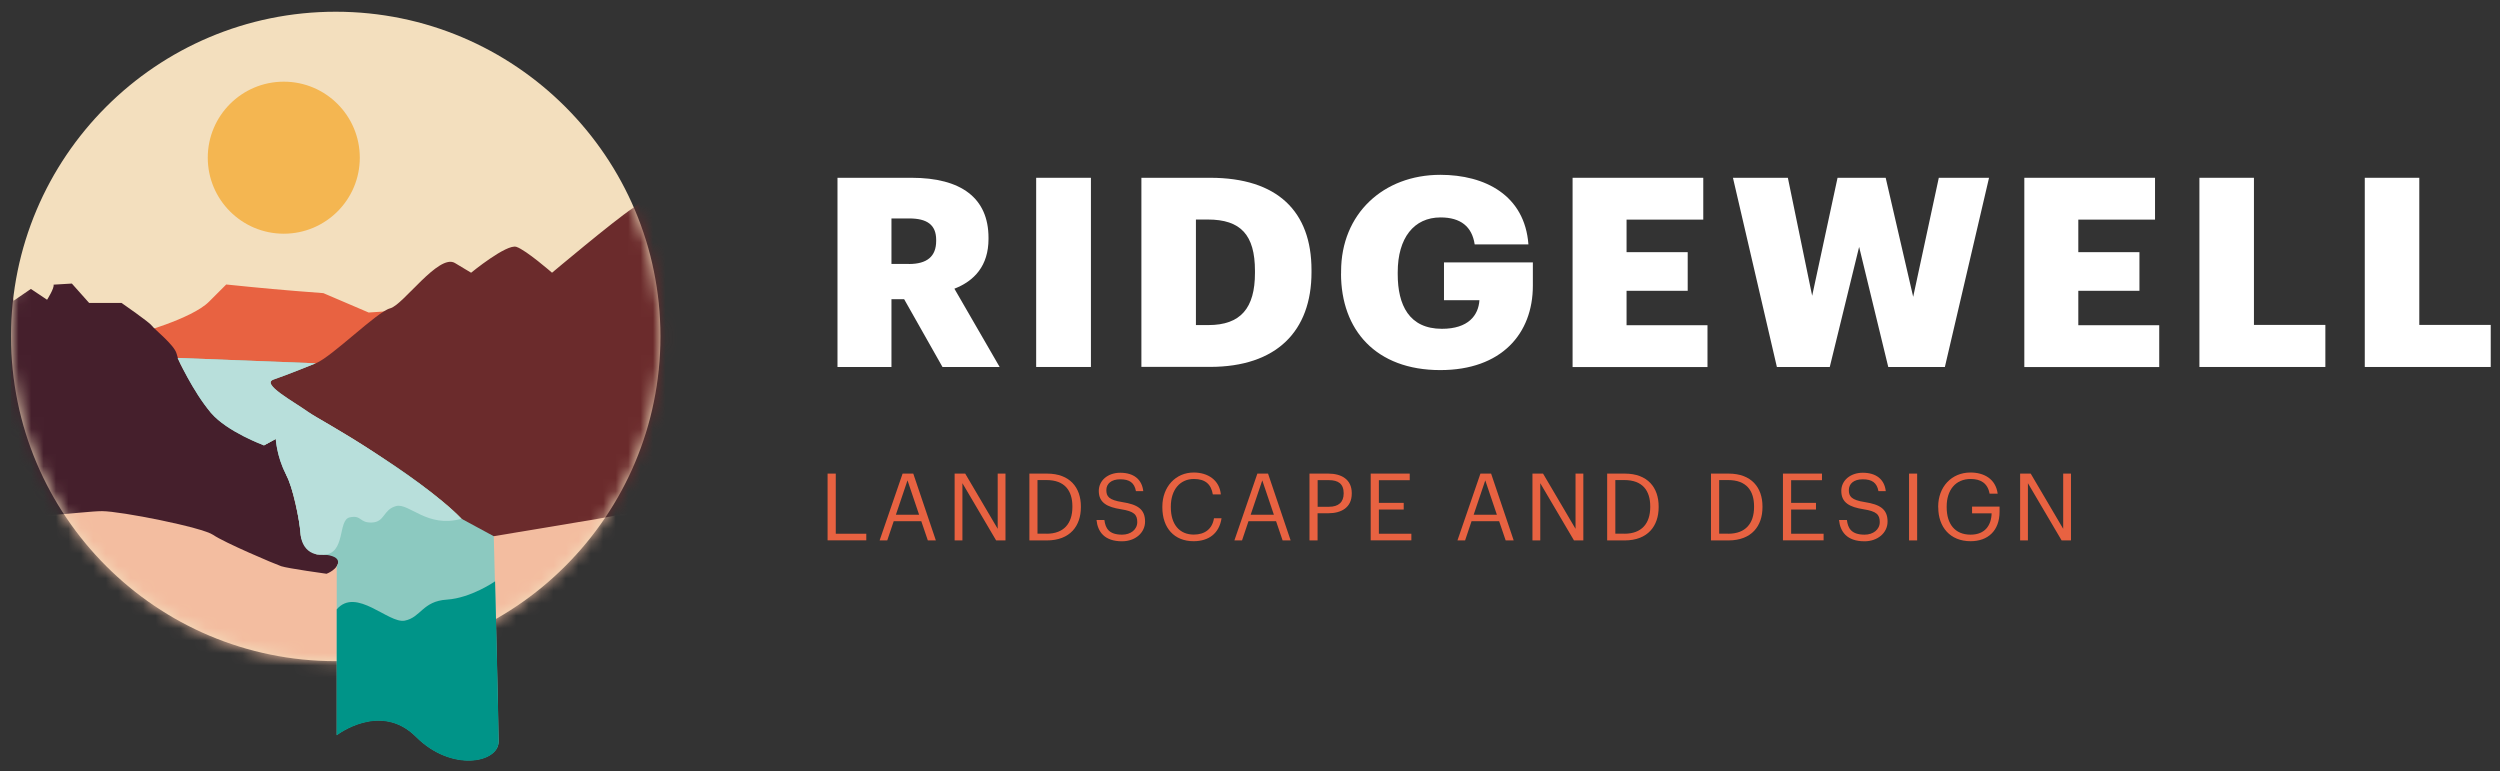
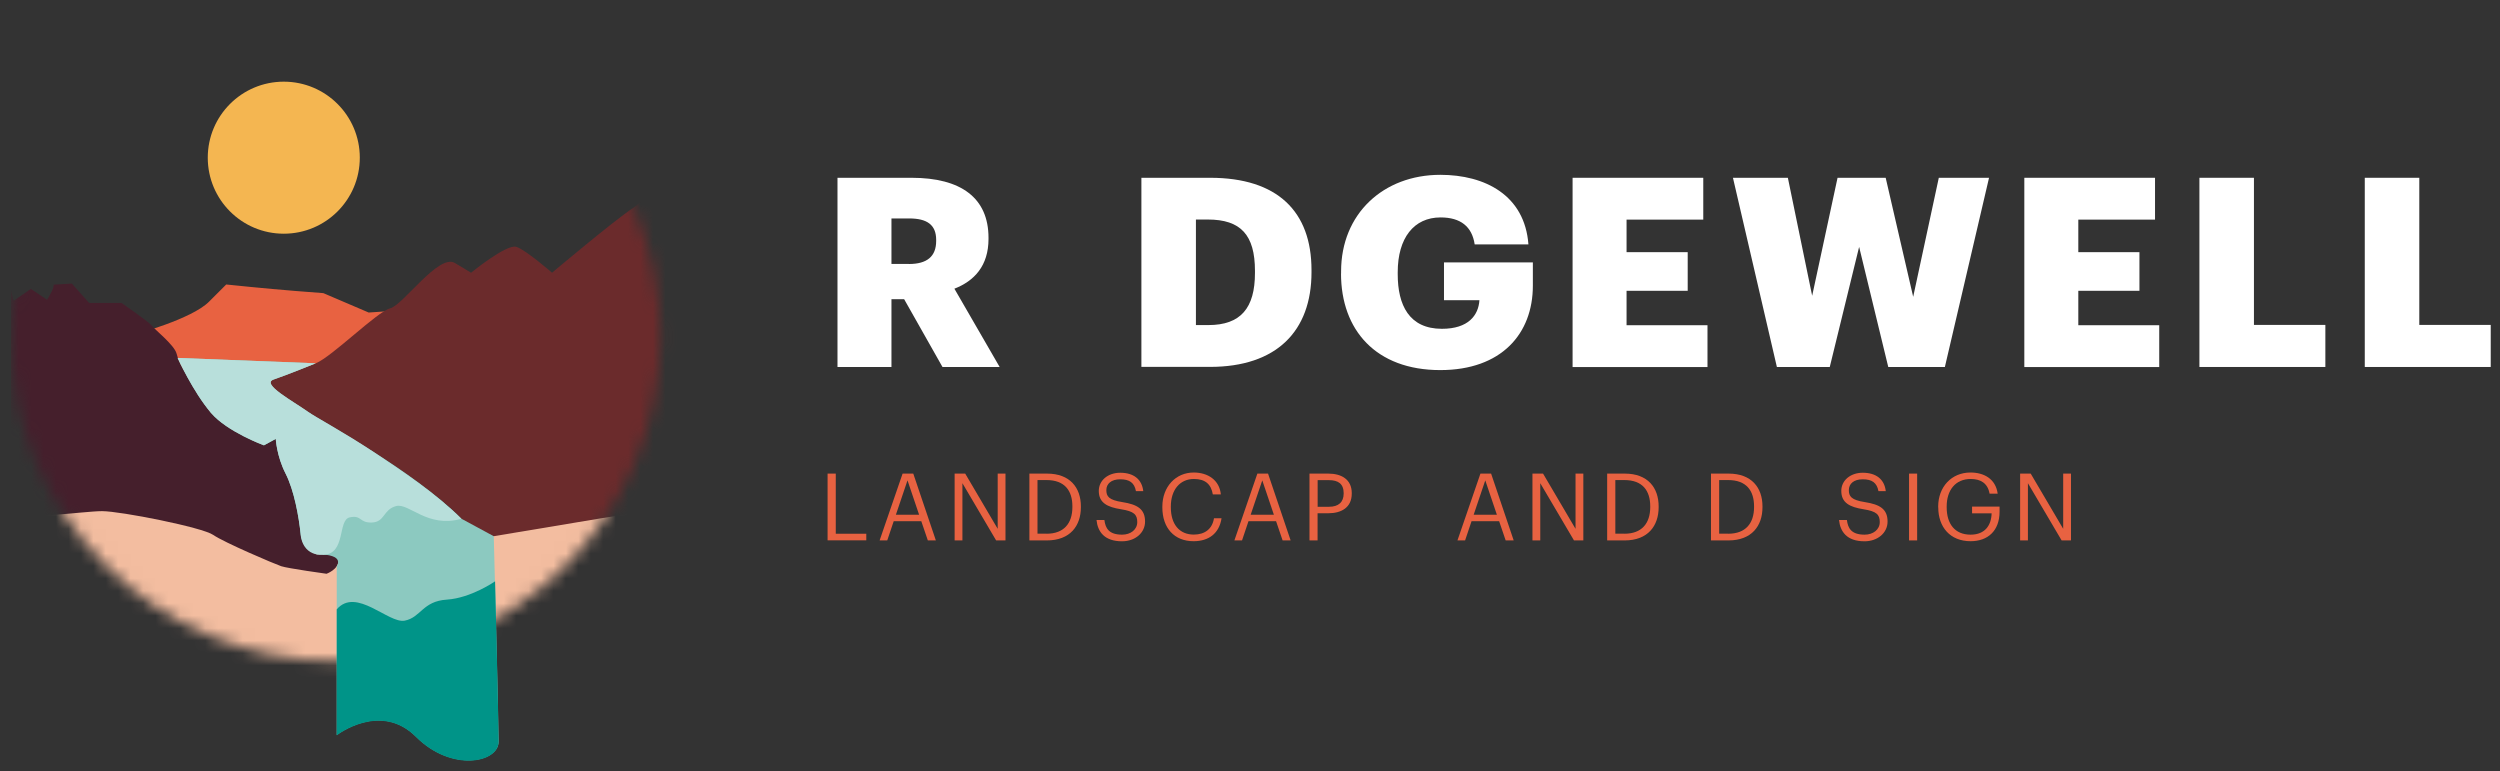
<svg xmlns="http://www.w3.org/2000/svg" width="201" height="62" viewBox="0 0 201 62" fill="none">
  <rect x="0" y="0" width="201" height="62" fill="#333333" stroke="none" />
  <g clip-path="url(#clip0_2003_1524)">
    <path d="M67.334 14.294H73.289C77.265 14.294 79.476 15.91 79.476 19.122V19.21C79.476 21.376 78.33 22.591 76.733 23.211L80.371 29.505H75.775L72.694 24.057H71.673V29.505H67.334V14.294ZM73.076 21.226C74.541 21.226 75.268 20.612 75.268 19.372V19.285C75.268 18.051 74.504 17.563 73.101 17.563H71.673V21.22H73.076V21.226Z" fill="white" />
-     <path d="M83.308 14.294H87.71V29.505H83.308V14.294Z" fill="white" />
    <path d="M91.768 14.294H97.298C102.702 14.294 105.445 16.993 105.445 21.715V21.884C105.445 26.624 102.639 29.498 97.279 29.498H91.768V14.288V14.294ZM97.154 26.136C99.746 26.136 100.899 24.777 100.899 21.946V21.777C100.899 18.884 99.752 17.65 97.11 17.65H96.152V26.136H97.154Z" fill="white" />
    <path d="M107.824 21.99V21.821C107.824 17.187 111.225 14.056 115.802 14.056C119.397 14.056 122.59 15.697 122.885 19.648H118.564C118.351 18.22 117.437 17.481 115.821 17.481C113.673 17.481 112.377 19.141 112.377 21.884V22.053C112.377 24.52 113.291 26.436 115.928 26.436C118.057 26.436 118.865 25.353 118.946 24.138H116.097V21.095H123.242V22.967C123.242 26.837 120.712 29.755 115.796 29.755C110.63 29.755 107.818 26.543 107.818 21.99H107.824Z" fill="white" />
    <path d="M126.436 14.294H136.943V17.657H130.775V20.274H135.691V23.38H130.775V26.148H137.282V29.511H126.436V14.3V14.294Z" fill="white" />
    <path d="M139.342 14.294H143.744L145.698 23.781L147.739 14.294H151.609L153.82 23.863L155.88 14.294H159.919L156.368 29.505H151.816L149.474 19.849L147.113 29.505H142.861L139.329 14.294H139.342Z" fill="white" />
    <path d="M162.756 14.294H173.264V17.657H167.096V20.274H172.011V23.38H167.096V26.148H173.602V29.511H162.756V14.3V14.294Z" fill="white" />
    <path d="M176.833 14.294H181.217V26.123H186.959V29.505H176.833V14.294Z" fill="white" />
    <path d="M190.128 14.294H194.511V26.123H200.254V29.505H190.128V14.294Z" fill="white" />
    <path d="M66.544 38.078H67.196V42.912H69.65V43.444H66.538V38.071L66.544 38.078Z" fill="#E86241" />
    <path d="M72.569 38.078H73.427L75.243 43.45H74.598L74.072 41.904H71.855L71.335 43.45H70.721L72.569 38.078ZM72.036 41.384H73.896L72.963 38.622L72.03 41.384H72.036Z" fill="#E86241" />
    <path d="M76.758 38.078H77.603L80.215 42.517V38.078H80.841V43.45H80.089L77.378 38.848V43.45H76.752V38.078H76.758Z" fill="#E86241" />
    <path d="M82.763 38.078H84.185C86.032 38.078 86.903 39.217 86.903 40.714V40.783C86.903 42.273 86.045 43.45 84.166 43.45H82.763V38.078ZM84.147 42.912C85.531 42.912 86.22 42.085 86.22 40.77V40.708C86.22 39.468 85.619 38.597 84.141 38.597H83.415V42.906H84.154L84.147 42.912Z" fill="#E86241" />
    <path d="M88.161 41.81H88.794C88.875 42.449 89.132 42.987 90.215 42.987C90.904 42.987 91.436 42.58 91.436 41.973C91.436 41.365 91.161 41.108 90.14 40.946C89.013 40.77 88.343 40.42 88.343 39.468C88.343 38.641 89.057 38.009 90.071 38.009C91.142 38.009 91.812 38.535 91.919 39.487H91.33C91.205 38.81 90.81 38.535 90.071 38.535C89.332 38.535 88.95 38.904 88.95 39.405C88.95 39.906 89.144 40.2 90.24 40.37C91.436 40.557 92.063 40.921 92.063 41.935C92.063 42.837 91.274 43.52 90.209 43.52C88.775 43.52 88.255 42.73 88.161 41.816V41.81Z" fill="#E86241" />
    <path d="M93.453 40.795V40.733C93.453 39.142 94.517 37.99 95.977 37.99C97.097 37.99 98.043 38.585 98.156 39.75H97.511C97.373 38.929 96.903 38.51 95.989 38.51C94.874 38.51 94.135 39.374 94.135 40.727V40.789C94.135 42.154 94.824 42.981 95.983 42.981C96.859 42.981 97.467 42.536 97.605 41.666H98.212C98.024 42.906 97.166 43.513 95.964 43.513C94.411 43.513 93.453 42.449 93.453 40.795Z" fill="#E86241" />
    <path d="M101.093 38.078H101.951L103.767 43.45H103.122L102.596 41.904H100.379L99.859 43.45H99.245L101.093 38.078ZM100.56 41.384H102.42L101.487 38.622L100.554 41.384H100.56Z" fill="#E86241" />
    <path d="M105.282 38.078H106.804C107.831 38.078 108.682 38.529 108.682 39.649V39.681C108.682 40.821 107.824 41.265 106.804 41.265H105.933V43.45H105.282V38.078ZM106.854 40.745C107.618 40.745 108.031 40.37 108.031 39.681V39.649C108.031 38.892 107.58 38.604 106.854 38.604H105.939V40.745H106.854Z" fill="#E86241" />
-     <path d="M110.21 38.078H113.341V38.61H110.862V40.432H112.859V40.964H110.862V42.912H113.473V43.444H110.204V38.071L110.21 38.078Z" fill="#E86241" />
    <path d="M119.027 38.078H119.885L121.701 43.45H121.056L120.53 41.904H118.313L117.794 43.45H117.18L119.027 38.078ZM118.489 41.384H120.349L119.416 38.622L118.483 41.384H118.489Z" fill="#E86241" />
    <path d="M123.21 38.078H124.062L126.673 42.517V38.078H127.3V43.45H126.548L123.837 38.848V43.45H123.21V38.078Z" fill="#E86241" />
    <path d="M129.216 38.078H130.637C132.485 38.078 133.355 39.217 133.355 40.714V40.783C133.355 42.273 132.497 43.45 130.619 43.45H129.216V38.078ZM130.606 42.912C131.99 42.912 132.679 42.085 132.679 40.77V40.708C132.679 39.468 132.078 38.597 130.6 38.597H129.873V42.906H130.606V42.912Z" fill="#E86241" />
    <path d="M137.563 38.078H138.985C140.832 38.078 141.703 39.217 141.703 40.714V40.783C141.703 42.273 140.845 43.45 138.966 43.45H137.563V38.078ZM138.953 42.912C140.337 42.912 141.026 42.085 141.026 40.77V40.708C141.026 39.468 140.425 38.597 138.947 38.597H138.221V42.906H138.953V42.912Z" fill="#E86241" />
-     <path d="M143.356 38.078H146.487V38.61H144.007V40.432H146.005V40.964H144.007V42.912H146.618V43.444H143.349V38.071L143.356 38.078Z" fill="#E86241" />
    <path d="M147.858 41.81H148.491C148.572 42.449 148.829 42.987 149.912 42.987C150.601 42.987 151.133 42.58 151.133 41.973C151.133 41.365 150.858 41.108 149.837 40.946C148.71 40.77 148.04 40.42 148.04 39.468C148.04 38.641 148.754 38.009 149.768 38.009C150.839 38.009 151.509 38.535 151.616 39.487H151.027C150.902 38.81 150.507 38.535 149.768 38.535C149.029 38.535 148.647 38.904 148.647 39.405C148.647 39.906 148.841 40.2 149.937 40.37C151.133 40.557 151.76 40.921 151.76 41.935C151.76 42.837 150.971 43.52 149.906 43.52C148.472 43.52 147.952 42.73 147.858 41.816V41.81Z" fill="#E86241" />
    <path d="M153.488 38.078H154.139V43.45H153.488V38.078Z" fill="#E86241" />
    <path d="M155.83 40.795V40.733C155.83 39.161 156.888 37.99 158.429 37.99C159.493 37.99 160.451 38.485 160.614 39.693H159.963C159.813 38.835 159.224 38.51 158.448 38.51C157.214 38.51 156.513 39.411 156.513 40.727V40.789C156.513 42.117 157.17 42.987 158.435 42.987C159.6 42.987 160.101 42.23 160.126 41.271H158.554V40.733H160.765V41.134C160.765 42.687 159.813 43.513 158.435 43.513C156.782 43.513 155.836 42.367 155.836 40.795H155.83Z" fill="#E86241" />
    <path d="M162.424 38.078H163.269L165.881 42.517V38.078H166.507V43.45H165.755L163.044 38.848V43.45H162.418V38.078H162.424Z" fill="#E86241" />
-     <path d="M26.993 53.157C41.411 53.157 53.1 41.468 53.1 27.05C53.1 12.632 41.411 0.943 26.993 0.943C12.574 0.943 0.886 12.632 0.886 27.05C0.886 41.468 12.574 53.157 26.993 53.157Z" fill="#F3DFBE" />
    <path d="M22.816 18.79C26.191 18.79 28.928 16.054 28.928 12.678C28.928 9.303 26.191 6.566 22.816 6.566C19.441 6.566 16.704 9.303 16.704 12.678C16.704 16.054 19.441 18.79 22.816 18.79Z" fill="#F4B651" />
    <mask id="mask0_2003_1524" style="mask-type:luminance" maskUnits="userSpaceOnUse" x="0" y="0" width="54" height="54">
      <path d="M26.993 53.157C41.411 53.157 53.1 41.468 53.1 27.05C53.1 12.632 41.411 0.943 26.993 0.943C12.574 0.943 0.886 12.632 0.886 27.05C0.886 41.468 12.574 53.157 26.993 53.157Z" fill="white" />
    </mask>
    <g mask="url(#mask0_2003_1524)">
      <path d="M-4.368 27.219C-4.368 27.219 -0.204 27.044 1.011 27.044C2.226 27.044 2.921 27.044 4.48 26.868C6.04 26.693 10.899 26.868 10.899 26.868C10.899 26.868 15.408 25.653 16.798 24.263L18.188 22.873C18.188 22.873 21.482 23.217 23.743 23.393L25.997 23.568L29.642 25.127C29.642 25.127 37.795 24.608 38.834 24.432C39.874 24.257 40.745 24.257 41.44 23.913C42.135 23.568 44.733 21.834 46.299 22.353C47.864 22.873 52.198 24.608 52.198 24.608C52.198 24.608 53.068 24.783 55.843 27.037C58.617 29.292 60.351 31.721 60.351 31.721C60.351 31.721 49.424 31.026 46.474 31.377C43.525 31.728 38.496 32.072 37.282 31.897C36.067 31.721 24.1 31.721 22.709 32.241C21.319 32.761 19.935 33.281 16.986 33.281C14.037 33.281 9.352 33.105 9.352 33.105C9.352 33.105 1.544 35.184 0.679 35.015C-0.185 34.846 -4.349 27.206 -4.349 27.206L-4.368 27.219Z" fill="#E86241" />
      <path d="M20.18 31.033C20.18 31.033 24.081 29.73 25.384 29.21C26.686 28.691 30.331 25.046 31.37 24.789C32.41 24.532 35.271 20.368 36.574 21.145L37.877 21.927C37.877 21.927 40.738 19.585 41.521 19.848C42.304 20.111 44.383 21.927 44.383 21.927C44.383 21.927 49.33 17.763 50.889 16.724C52.449 15.684 51.409 15.164 52.449 15.684C53.488 16.204 55.053 17.763 56.87 18.546C58.685 19.329 61.034 22.447 62.336 23.75C63.639 25.052 65.198 25.829 65.198 25.829L73.264 32.592C73.264 32.592 65.455 37.796 62.336 38.578C59.212 39.361 57.133 41.184 55.31 42.48C53.488 43.776 48.021 46.124 48.021 46.124C48.021 46.124 39.693 44.565 37.094 41.703C34.495 38.842 23.868 32.16 20.18 31.033Z" fill="#6B2B2C" />
-       <path d="M-2.633 39.123C-2.633 39.123 -0.554 40.682 0.836 40.682C2.226 40.682 7.255 39.812 9.684 39.987C12.114 40.163 14.024 40.682 15.928 41.378C17.838 42.073 20.612 43.632 22.171 43.983C23.73 44.333 26.68 44.678 28.414 44.502C30.149 44.327 33.794 43.807 33.794 43.807C33.794 43.807 37.607 43.463 39.692 43.112C41.778 42.761 45.936 42.073 48.021 41.722C50.106 41.371 57.389 39.812 59.644 39.643C61.898 39.474 64.847 38.948 66.582 39.123C68.317 39.299 69.707 38.779 69.707 38.779L73.001 40.858C73.001 40.858 75.95 38.253 78.38 38.084C80.81 37.915 84.279 37.564 84.279 37.564L84.799 51.272L40.563 55.436L-2.984 53.357L-2.64 39.13L-2.633 39.123Z" fill="#F3BDA0" />
+       <path d="M-2.633 39.123C-2.633 39.123 -0.554 40.682 0.836 40.682C2.226 40.682 7.255 39.812 9.684 39.987C12.114 40.163 14.024 40.682 15.928 41.378C17.838 42.073 20.612 43.632 22.171 43.983C23.73 44.333 26.68 44.678 28.414 44.502C30.149 44.327 33.794 43.807 33.794 43.807C33.794 43.807 37.607 43.463 39.692 43.112C41.778 42.761 45.936 42.073 48.021 41.722C61.898 39.474 64.847 38.948 66.582 39.123C68.317 39.299 69.707 38.779 69.707 38.779L73.001 40.858C73.001 40.858 75.95 38.253 78.38 38.084C80.81 37.915 84.279 37.564 84.279 37.564L84.799 51.272L40.563 55.436L-2.984 53.357L-2.64 39.13L-2.633 39.123Z" fill="#F3BDA0" />
      <path d="M-1.162 22.015L0.661 22.447L1.093 24.182L2.483 23.23L3.785 24.1C3.785 24.1 4.393 23.149 4.305 22.886L5.777 22.798L7.167 24.357H9.772C9.772 24.357 12.026 25.916 12.202 26.18C12.377 26.442 14.024 27.739 14.199 28.434C14.375 29.129 14.719 29.649 14.719 29.649L16.973 33.206L21.225 35.811L22.177 35.291C22.177 35.291 22.872 38.065 23.129 38.416C23.386 38.766 24.169 42.06 24.169 42.924C24.169 43.789 25.471 44.571 25.471 44.571C25.471 44.571 27.206 44.396 27.206 45.091C27.206 45.786 26.254 46.131 26.254 46.131C26.254 46.131 23.129 45.699 22.609 45.523C22.09 45.348 18.013 43.613 17.142 43.006C16.272 42.398 9.684 41.096 8.206 41.096C6.729 41.096 1.525 41.879 -0.554 41.359L-1.162 22.015Z" fill="#451F2C" />
    </g>
    <path d="M37.094 41.703C33.167 37.777 25.991 33.982 24.776 33.118C23.561 32.254 20.962 30.864 22.002 30.513C23.041 30.162 25.383 29.21 25.383 29.21L14.281 28.778C14.281 28.778 15.495 31.465 16.967 33.199C18.263 34.721 21.219 35.804 21.219 35.804L22.171 35.285C22.171 35.285 22.246 36.675 22.954 38.059C23.661 39.443 24.031 41.578 24.169 42.918C24.306 44.258 25.471 44.565 25.471 44.565C27.813 44.565 27.074 45.517 27.074 45.517V59.093C27.074 59.093 30.587 56.363 33.449 59.225C36.311 62.087 40.087 61.304 40.087 59.613C40.087 57.922 39.699 43.112 39.699 43.112L37.094 41.703Z" fill="#8CC9C0" />
    <path d="M27.074 48.992V59.124C27.074 59.124 30.587 56.394 33.449 59.256C36.311 62.118 40.087 61.335 40.087 59.644C40.087 57.953 39.805 46.738 39.805 46.738C39.805 46.738 37.876 48.084 35.923 48.21C33.969 48.335 33.844 49.644 32.541 49.9C31.238 50.157 28.64 47.17 27.074 48.992Z" fill="#009488" />
    <path d="M37.094 41.703C35.171 39.781 32.516 37.996 30.074 36.362C27.631 34.727 25.396 33.556 24.776 33.118C23.561 32.248 20.962 30.864 22.002 30.513C23.041 30.162 25.383 29.21 25.383 29.21L14.281 28.778C14.281 28.778 15.495 31.465 16.967 33.199C18.263 34.721 21.219 35.804 21.219 35.804L22.171 35.285C22.171 35.285 22.246 36.675 22.954 38.059C23.661 39.443 24.031 41.578 24.169 42.918C24.169 42.918 24.187 44.697 26.01 44.609C27.832 44.521 27.137 41.81 28.114 41.597C29.091 41.384 28.871 42.054 29.911 42.01C30.95 41.966 30.8 40.971 31.84 40.689C32.879 40.407 34.357 42.486 37.087 41.71L37.094 41.703Z" fill="#B8DFDB" />
  </g>
  <defs>
    <clipPath id="clip0_2003_1524">
      <rect width="200" height="60.217" fill="white" transform="translate(0.886 0.943)" />
    </clipPath>
  </defs>
</svg>